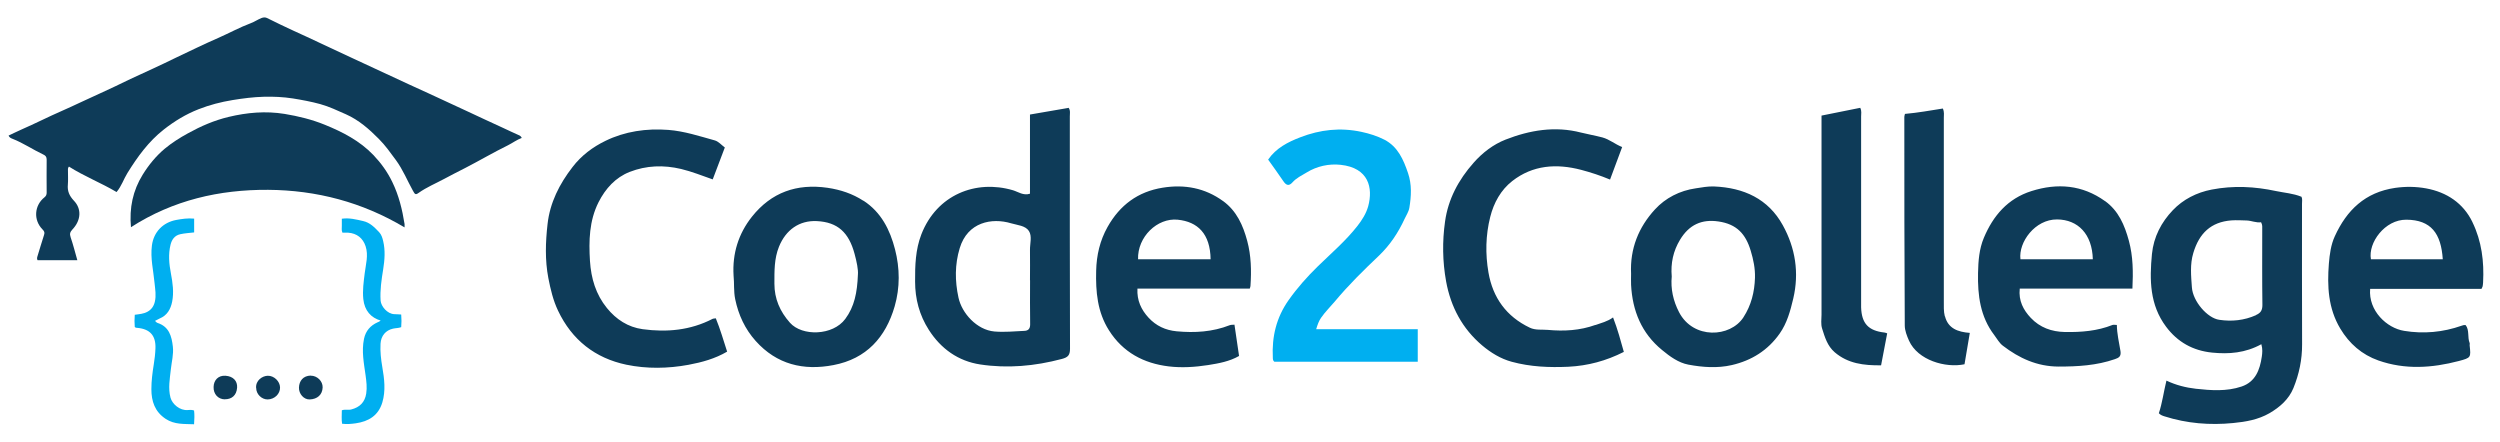
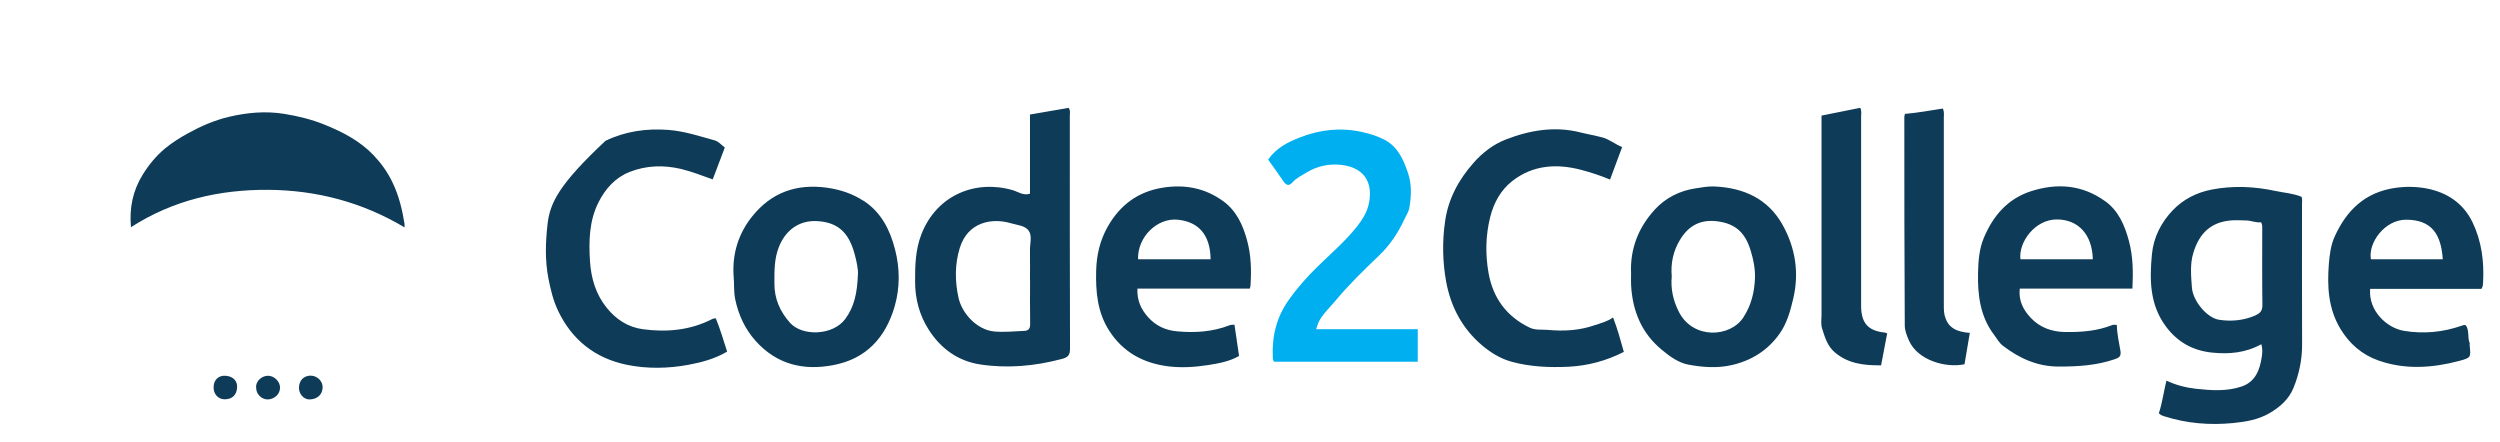
<svg xmlns="http://www.w3.org/2000/svg" width="215" height="38" viewBox="0 0 215 38" fill="none">
  <g id="code2college-logo-horizontal">
-     <path id="Vector" d="M44.886 11.856C44.445 12.016 44.08 12.297 43.67 12.502C42.431 13.11 41.245 13.809 40.022 14.44C39.406 14.752 38.783 15.071 38.175 15.398C37.453 15.785 36.685 16.105 36.009 16.583C35.735 16.781 35.682 16.712 35.515 16.409C35.029 15.534 34.656 14.6 34.056 13.779C33.584 13.14 33.136 12.502 32.574 11.94C31.738 11.096 30.856 10.321 29.747 9.827C29.024 9.508 28.31 9.166 27.543 8.953C26.767 8.74 25.985 8.596 25.186 8.466C24.351 8.337 23.522 8.299 22.678 8.322C21.789 8.345 20.908 8.459 20.018 8.603C19 8.77 18.027 9.021 17.077 9.394C15.991 9.819 15.002 10.42 14.083 11.142C12.776 12.168 11.826 13.482 10.959 14.881C10.633 15.405 10.45 16.013 10.024 16.515C8.694 15.725 7.243 15.162 5.928 14.326C5.807 14.47 5.852 14.592 5.845 14.706C5.845 15.094 5.867 15.481 5.837 15.869C5.784 16.431 5.951 16.826 6.361 17.267C7.007 17.936 7 18.916 6.232 19.73C6.027 19.95 5.974 20.11 6.072 20.398C6.293 21.044 6.46 21.706 6.65 22.375H3.23C3.169 22.268 3.184 22.169 3.215 22.063C3.405 21.447 3.587 20.824 3.785 20.216C3.853 20.011 3.83 19.904 3.656 19.73C2.85 18.916 2.957 17.655 3.823 16.971C3.975 16.849 4.013 16.728 4.013 16.553C4.013 15.611 3.998 14.676 4.013 13.733C4.013 13.498 3.929 13.384 3.732 13.293C2.827 12.867 1.999 12.297 1.064 11.932C0.943 11.886 0.806 11.826 0.737 11.659C1.11 11.491 1.467 11.301 1.839 11.142C3.01 10.633 4.15 10.047 5.32 9.538C6.415 9.059 7.486 8.527 8.581 8.041C9.47 7.646 10.344 7.212 11.218 6.794C11.871 6.49 12.525 6.194 13.178 5.89C13.832 5.594 14.478 5.274 15.124 4.963C16.332 4.393 17.533 3.8 18.757 3.268C19.707 2.85 20.619 2.348 21.592 1.984C21.896 1.87 22.177 1.672 22.488 1.55C22.648 1.49 22.808 1.474 22.967 1.55C23.735 1.923 24.495 2.31 25.278 2.66C25.992 2.979 26.699 3.314 27.413 3.648C28.378 4.096 29.344 4.545 30.309 5.001L32.224 5.89C33.189 6.338 34.154 6.794 35.12 7.235L36.967 8.079C38.046 8.573 39.117 9.074 40.197 9.576C41.215 10.047 42.233 10.534 43.259 10.997C43.715 11.203 44.164 11.431 44.627 11.628C44.718 11.666 44.802 11.719 44.855 11.841L44.886 11.856Z" fill="#0E3B58" />
    <path id="Vector_2" d="M11.263 19.54C11.111 17.883 11.423 16.393 12.274 15.018C12.798 14.174 13.421 13.414 14.174 12.783C14.782 12.282 15.458 11.849 16.157 11.469C17.267 10.853 18.422 10.351 19.661 10.055C21.25 9.675 22.846 9.531 24.48 9.797C25.665 9.994 26.82 10.275 27.938 10.731C29.473 11.355 30.932 12.107 32.102 13.323C32.764 14.015 33.318 14.782 33.736 15.649C34.299 16.804 34.595 18.02 34.793 19.274C34.8 19.342 34.793 19.411 34.793 19.555C31.145 17.381 27.223 16.355 23.058 16.325C18.863 16.302 14.896 17.207 11.271 19.532L11.263 19.54Z" fill="#0E3B58" />
-     <path id="Vector_3" d="M32.749 27.573C31.913 27.329 31.35 26.729 31.244 25.718C31.168 24.974 31.274 24.244 31.365 23.499C31.457 22.732 31.7 21.964 31.441 21.174C31.213 20.482 30.689 20.064 29.944 20.011C29.785 20.003 29.617 20.011 29.45 20.011C29.351 19.798 29.405 19.608 29.397 19.418C29.389 19.228 29.397 19.03 29.397 18.81C30.035 18.719 30.621 18.871 31.221 19.008C31.829 19.144 32.209 19.555 32.604 19.965C32.809 20.178 32.893 20.474 32.954 20.74C33.144 21.538 33.083 22.344 32.954 23.157C32.809 24.054 32.673 24.951 32.733 25.863C32.771 26.334 33.303 27.003 33.919 27.018C34.109 27.018 34.299 27.041 34.504 27.048C34.535 27.436 34.535 27.785 34.504 28.135C34.261 28.226 34.025 28.211 33.797 28.264C33.174 28.401 32.764 28.88 32.726 29.556C32.688 30.233 32.764 30.894 32.878 31.563C33.053 32.581 33.182 33.599 32.878 34.618C32.536 35.743 31.7 36.244 30.598 36.404C30.218 36.457 29.83 36.495 29.42 36.442C29.359 36.062 29.397 35.682 29.397 35.287C29.671 35.18 29.952 35.287 30.218 35.211C30.932 35.028 31.381 34.595 31.495 33.843C31.578 33.318 31.51 32.801 31.441 32.285C31.297 31.244 31.084 30.202 31.305 29.138C31.449 28.454 31.852 27.998 32.475 27.717C32.566 27.679 32.65 27.649 32.741 27.565L32.749 27.573ZM16.697 18.81V19.988C16.295 20.034 15.899 20.056 15.512 20.14C14.995 20.254 14.775 20.626 14.668 21.037C14.463 21.858 14.539 22.694 14.699 23.522C14.851 24.328 14.965 25.133 14.805 25.946C14.676 26.585 14.379 27.124 13.733 27.39C13.612 27.444 13.49 27.512 13.331 27.596C13.407 27.664 13.467 27.747 13.543 27.77C14.547 28.09 14.767 28.925 14.866 29.815C14.942 30.468 14.759 31.122 14.691 31.776C14.607 32.574 14.448 33.379 14.661 34.192C14.813 34.762 15.474 35.317 16.135 35.264C16.31 35.249 16.492 35.233 16.69 35.302C16.735 35.674 16.72 36.054 16.69 36.487C15.839 36.45 15.01 36.526 14.25 36.024C13.315 35.408 13.019 34.511 13.019 33.47C13.019 32.756 13.11 32.049 13.224 31.342C13.3 30.886 13.353 30.415 13.369 29.951C13.407 28.857 12.897 28.295 11.811 28.196C11.742 28.196 11.674 28.196 11.59 28.12C11.56 27.793 11.56 27.436 11.59 27.071C11.97 27.018 12.343 26.995 12.677 26.813C13.027 26.623 13.224 26.334 13.315 25.954C13.445 25.414 13.346 24.89 13.293 24.35C13.194 23.271 12.92 22.207 13.065 21.105C13.217 19.95 14.015 19.129 15.155 18.916C15.656 18.825 16.15 18.749 16.69 18.802L16.697 18.81Z" fill="#00AFF0" />
-     <path id="Vector_4" d="M19.334 34.344C18.757 34.337 18.346 33.888 18.369 33.273C18.384 32.688 18.779 32.27 19.395 32.315C20.056 32.361 20.429 32.764 20.391 33.334C20.345 34.025 19.904 34.344 19.334 34.337V34.344ZM26.729 32.308C27.284 32.308 27.763 32.786 27.747 33.318C27.725 33.949 27.291 34.329 26.63 34.352C26.121 34.367 25.695 33.866 25.711 33.334C25.726 32.764 26.068 32.308 26.737 32.3L26.729 32.308ZM22.025 33.364C21.979 32.726 22.549 32.323 23.035 32.315C23.575 32.308 24.069 32.794 24.084 33.311C24.099 33.873 23.613 34.344 23.013 34.352C22.496 34.352 22.032 33.896 22.032 33.364H22.025ZM197.919 16.918C197.205 16.629 196.46 16.583 195.738 16.431C193.906 16.036 192.067 15.945 190.213 16.302C188.905 16.553 187.743 17.153 186.861 18.08C185.881 19.106 185.212 20.368 185.067 21.85C184.855 24.062 184.87 26.212 186.283 28.097C187.271 29.42 188.594 30.157 190.243 30.324C191.687 30.468 193.093 30.362 194.476 29.602C194.598 30.028 194.56 30.362 194.514 30.681C194.347 31.814 193.967 32.84 192.774 33.242C191.489 33.676 190.152 33.577 188.837 33.432C187.986 33.334 187.15 33.128 186.314 32.733C186.071 33.714 185.957 34.656 185.66 35.538C185.812 35.697 185.972 35.75 186.139 35.804C188.069 36.419 190.045 36.579 192.052 36.381C193.139 36.275 194.203 36.092 195.168 35.538C196.072 35.013 196.84 34.337 197.235 33.372C197.721 32.178 197.987 30.924 197.98 29.61C197.957 25.589 197.98 21.561 197.972 17.541C197.972 17.32 198.018 17.1 197.927 16.918H197.919ZM194.02 27.102C193.002 27.558 191.93 27.664 190.859 27.504C189.833 27.36 188.586 25.916 188.503 24.715C188.434 23.735 188.328 22.732 188.624 21.759C189.133 20.049 190.152 19.091 191.892 18.954C192.333 18.924 192.781 18.947 193.222 18.962C193.633 18.977 194.02 19.175 194.453 19.114C194.583 19.357 194.552 19.54 194.552 19.714C194.552 21.888 194.537 24.062 194.567 26.235C194.567 26.691 194.408 26.919 194.028 27.086L194.02 27.102ZM91.884 9.28C90.805 9.47 89.718 9.652 88.578 9.85V16.659C88 16.842 87.575 16.5 87.119 16.363C83.919 15.42 80.56 16.75 79.237 20.155C78.728 21.47 78.69 22.838 78.698 24.214C78.698 25.711 79.07 27.102 79.876 28.363C80.917 29.997 82.407 31.054 84.291 31.342C86.647 31.7 88.996 31.487 91.314 30.871C91.831 30.734 92.021 30.56 92.021 29.997C91.998 23.332 92.005 16.659 92.005 9.994C92.005 9.758 92.074 9.5 91.891 9.257L91.884 9.28ZM88.585 24.1C88.585 25.369 88.57 26.63 88.593 27.9C88.593 28.272 88.426 28.439 88.107 28.454C87.24 28.492 86.389 28.584 85.515 28.508C84.003 28.371 82.718 26.934 82.43 25.597C82.118 24.16 82.11 22.747 82.536 21.341C83.212 19.099 85.295 18.704 86.959 19.205C87.491 19.365 88.183 19.395 88.487 19.866C88.775 20.315 88.57 20.946 88.578 21.5C88.593 22.367 88.578 23.233 88.578 24.1H88.585ZM61.271 27.428C59.371 28.409 57.342 28.591 55.267 28.31C54.005 28.135 52.995 27.474 52.197 26.494C51.239 25.316 50.836 23.948 50.737 22.443C50.631 20.702 50.669 18.992 51.475 17.389C52.075 16.211 52.934 15.261 54.157 14.782C55.579 14.227 57.068 14.174 58.573 14.531C59.5 14.752 60.374 15.109 61.294 15.428C61.644 14.516 61.986 13.612 62.335 12.684C62.031 12.456 61.78 12.16 61.476 12.076C60.161 11.712 58.854 11.278 57.479 11.172C55.594 11.028 53.747 11.294 52.068 12.114C50.988 12.639 50 13.368 49.24 14.364C48.108 15.823 47.295 17.434 47.09 19.266C46.915 20.809 46.861 22.367 47.158 23.917C47.348 24.882 47.568 25.832 47.994 26.722C49.187 29.237 51.186 30.803 53.869 31.365C55.624 31.73 57.441 31.7 59.212 31.373C60.359 31.16 61.499 30.848 62.533 30.24C62.214 29.26 61.94 28.302 61.56 27.375C61.438 27.398 61.34 27.39 61.271 27.428ZM137.203 27.945C135.873 28.424 134.505 28.5 133.121 28.371C132.605 28.325 132.05 28.416 131.563 28.181C129.549 27.223 128.379 25.597 128.007 23.431C127.733 21.842 127.763 20.231 128.159 18.658C128.463 17.442 129.071 16.34 130.051 15.572C131.822 14.189 133.859 14.052 135.979 14.607C136.815 14.828 137.628 15.094 138.464 15.443C138.821 14.493 139.156 13.581 139.505 12.646C138.905 12.411 138.419 11.985 137.803 11.818C137.195 11.658 136.572 11.552 135.964 11.4C133.729 10.822 131.548 11.195 129.473 12.008C128.432 12.418 127.497 13.125 126.722 14.007C125.43 15.466 124.541 17.13 124.275 19.046C124.032 20.756 124.055 22.488 124.366 24.206C124.769 26.402 125.765 28.264 127.459 29.701C128.197 30.324 129.055 30.856 130.013 31.114C131.609 31.548 133.235 31.616 134.885 31.54C136.557 31.456 138.122 31.038 139.65 30.263C139.376 29.29 139.125 28.34 138.723 27.299C138.236 27.656 137.712 27.77 137.21 27.953L137.203 27.945ZM181.024 17.29C179.079 15.899 176.943 15.724 174.709 16.431C172.664 17.077 171.41 18.552 170.612 20.452C170.209 21.409 170.133 22.443 170.111 23.476C170.073 25.384 170.293 27.231 171.509 28.819C171.745 29.131 171.942 29.503 172.246 29.731C173.652 30.81 175.195 31.517 177.027 31.525C178.683 31.525 180.31 31.434 181.883 30.886C182.217 30.772 182.43 30.658 182.362 30.202C182.24 29.45 182.058 28.713 182.05 27.945C181.891 27.945 181.769 27.915 181.678 27.945C180.363 28.47 178.987 28.576 177.581 28.553C176.434 28.53 175.431 28.166 174.648 27.337C174.009 26.661 173.584 25.863 173.698 24.822H183.388C183.456 23.4 183.449 22.055 183.084 20.71C182.719 19.365 182.195 18.126 181.032 17.29H181.024ZM173.759 22.298C173.576 20.839 175.005 18.856 176.913 18.871C178.706 18.886 179.93 20.132 179.983 22.298H173.766H173.759ZM212.633 19.106C211.835 17.457 210.413 16.53 208.658 16.203C207.791 16.044 206.902 16.028 205.983 16.158C203.399 16.538 201.818 18.073 200.792 20.322C200.457 21.052 200.351 21.865 200.283 22.671C200.131 24.616 200.222 26.516 201.263 28.257C202.038 29.556 203.125 30.499 204.539 31C206.826 31.806 209.152 31.654 211.462 31.046C212.511 30.765 212.503 30.75 212.389 29.693C212.389 29.625 212.412 29.549 212.389 29.496C212.184 29.002 212.389 28.401 212.047 27.96C211.895 27.938 211.797 27.976 211.69 28.014C210.087 28.576 208.43 28.728 206.758 28.454C205.268 28.219 203.672 26.729 203.832 24.844H213.408C213.453 24.738 213.491 24.685 213.507 24.624C213.529 24.518 213.537 24.404 213.545 24.297C213.643 22.496 213.423 20.74 212.633 19.114V19.106ZM203.9 22.298C203.642 20.892 205.086 18.878 206.948 18.894C209.076 18.909 209.935 20.079 210.079 22.298H203.9ZM105.191 17.298C103.626 16.158 101.863 15.838 99.986 16.142C97.858 16.484 96.307 17.64 95.251 19.517C94.59 20.695 94.301 21.949 94.27 23.286C94.225 25.08 94.369 26.828 95.372 28.409C96.573 30.309 98.367 31.251 100.51 31.51C101.619 31.646 102.775 31.57 103.899 31.396C104.819 31.251 105.739 31.084 106.559 30.613C106.423 29.693 106.293 28.819 106.164 27.922C106.012 27.938 105.868 27.922 105.754 27.968C104.279 28.546 102.752 28.637 101.194 28.492C100.229 28.401 99.423 28.021 98.777 27.322C98.146 26.638 97.766 25.84 97.82 24.822H107.479C107.509 24.715 107.54 24.654 107.54 24.594C107.631 23.286 107.601 21.979 107.259 20.71C106.901 19.38 106.354 18.141 105.184 17.29L105.191 17.298ZM97.873 22.298C97.812 20.368 99.529 18.719 101.285 18.894C102.995 19.068 104.082 20.094 104.112 22.298H97.873ZM147.409 16.036C146.87 16.013 146.353 16.12 145.836 16.196C144.461 16.393 143.229 17.024 142.325 18.012C140.927 19.532 140.167 21.379 140.273 23.545C140.273 23.826 140.258 24.16 140.273 24.495C140.387 26.729 141.177 28.667 142.941 30.104C143.602 30.651 144.347 31.198 145.198 31.358C146.421 31.586 147.683 31.684 148.937 31.396C150.647 31 152.038 30.126 153.049 28.69C153.687 27.786 153.968 26.737 154.219 25.68C154.743 23.454 154.401 21.326 153.322 19.372C152.068 17.092 149.955 16.142 147.417 16.036H147.409ZM149.94 27.284C148.8 29.04 145.616 29.192 144.4 26.851C143.891 25.87 143.67 24.844 143.769 23.78C143.67 22.633 143.898 21.584 144.483 20.619C145.266 19.319 146.361 18.833 147.789 19.046C149.355 19.274 150.13 20.117 150.563 21.569C150.791 22.321 150.951 23.089 150.928 23.887C150.89 25.11 150.609 26.25 149.933 27.292L149.94 27.284ZM74.252 17.267C73.317 16.659 72.291 16.317 71.166 16.15C68.514 15.77 66.333 16.545 64.668 18.635C63.505 20.102 62.974 21.804 63.087 23.697C63.156 24.366 63.087 25.042 63.224 25.718C63.505 27.079 64.068 28.295 64.987 29.321C66.796 31.342 69.099 31.897 71.683 31.396C74.51 30.856 76.167 29.017 76.942 26.342C77.406 24.73 77.391 23.074 76.973 21.447C76.54 19.76 75.779 18.248 74.26 17.26L74.252 17.267ZM72.694 27.428C71.622 28.88 68.978 28.933 67.936 27.755C67.078 26.79 66.599 25.703 66.599 24.396C66.599 23.317 66.576 22.245 66.994 21.212C67.579 19.775 68.734 18.939 70.254 19.015C72.048 19.106 72.998 19.996 73.492 21.827C73.674 22.496 73.819 23.195 73.781 23.606C73.72 25.171 73.477 26.372 72.694 27.428ZM160.056 26.433V25.764V10.024C160.056 9.789 160.117 9.538 159.98 9.272L156.651 9.941V27.064C156.651 27.466 156.575 27.862 156.704 28.264C156.94 29.009 157.153 29.746 157.783 30.294C158.931 31.274 160.291 31.434 161.773 31.418C161.948 30.491 162.123 29.587 162.298 28.667C162.199 28.637 162.138 28.606 162.07 28.599C160.687 28.447 160.101 27.824 160.056 26.433ZM167.253 27.2C167.147 26.775 167.169 26.319 167.169 25.87V10.131C167.169 9.895 167.223 9.652 167.086 9.333C166.014 9.5 164.943 9.698 163.825 9.796C163.795 9.926 163.772 9.994 163.772 10.055C163.772 16.036 163.772 22.01 163.81 27.991C163.81 28.424 163.993 28.888 164.175 29.298C164.927 30.978 167.314 31.669 168.948 31.327C169.1 30.43 169.244 29.541 169.404 28.629C168.393 28.553 167.534 28.257 167.268 27.2H167.253Z" fill="#0E3B58" />
+     <path id="Vector_4" d="M19.334 34.344C18.757 34.337 18.346 33.888 18.369 33.273C18.384 32.688 18.779 32.27 19.395 32.315C20.056 32.361 20.429 32.764 20.391 33.334C20.345 34.025 19.904 34.344 19.334 34.337V34.344ZM26.729 32.308C27.284 32.308 27.763 32.786 27.747 33.318C27.725 33.949 27.291 34.329 26.63 34.352C26.121 34.367 25.695 33.866 25.711 33.334C25.726 32.764 26.068 32.308 26.737 32.3L26.729 32.308ZM22.025 33.364C21.979 32.726 22.549 32.323 23.035 32.315C23.575 32.308 24.069 32.794 24.084 33.311C24.099 33.873 23.613 34.344 23.013 34.352C22.496 34.352 22.032 33.896 22.032 33.364H22.025ZM197.919 16.918C197.205 16.629 196.46 16.583 195.738 16.431C193.906 16.036 192.067 15.945 190.213 16.302C188.905 16.553 187.743 17.153 186.861 18.08C185.881 19.106 185.212 20.368 185.067 21.85C184.855 24.062 184.87 26.212 186.283 28.097C187.271 29.42 188.594 30.157 190.243 30.324C191.687 30.468 193.093 30.362 194.476 29.602C194.598 30.028 194.56 30.362 194.514 30.681C194.347 31.814 193.967 32.84 192.774 33.242C191.489 33.676 190.152 33.577 188.837 33.432C187.986 33.334 187.15 33.128 186.314 32.733C186.071 33.714 185.957 34.656 185.66 35.538C185.812 35.697 185.972 35.75 186.139 35.804C188.069 36.419 190.045 36.579 192.052 36.381C193.139 36.275 194.203 36.092 195.168 35.538C196.072 35.013 196.84 34.337 197.235 33.372C197.721 32.178 197.987 30.924 197.98 29.61C197.957 25.589 197.98 21.561 197.972 17.541C197.972 17.32 198.018 17.1 197.927 16.918H197.919ZM194.02 27.102C193.002 27.558 191.93 27.664 190.859 27.504C189.833 27.36 188.586 25.916 188.503 24.715C188.434 23.735 188.328 22.732 188.624 21.759C189.133 20.049 190.152 19.091 191.892 18.954C192.333 18.924 192.781 18.947 193.222 18.962C193.633 18.977 194.02 19.175 194.453 19.114C194.583 19.357 194.552 19.54 194.552 19.714C194.552 21.888 194.537 24.062 194.567 26.235C194.567 26.691 194.408 26.919 194.028 27.086L194.02 27.102ZM91.884 9.28C90.805 9.47 89.718 9.652 88.578 9.85V16.659C88 16.842 87.575 16.5 87.119 16.363C83.919 15.42 80.56 16.75 79.237 20.155C78.728 21.47 78.69 22.838 78.698 24.214C78.698 25.711 79.07 27.102 79.876 28.363C80.917 29.997 82.407 31.054 84.291 31.342C86.647 31.7 88.996 31.487 91.314 30.871C91.831 30.734 92.021 30.56 92.021 29.997C91.998 23.332 92.005 16.659 92.005 9.994C92.005 9.758 92.074 9.5 91.891 9.257L91.884 9.28ZM88.585 24.1C88.585 25.369 88.57 26.63 88.593 27.9C88.593 28.272 88.426 28.439 88.107 28.454C87.24 28.492 86.389 28.584 85.515 28.508C84.003 28.371 82.718 26.934 82.43 25.597C82.118 24.16 82.11 22.747 82.536 21.341C83.212 19.099 85.295 18.704 86.959 19.205C87.491 19.365 88.183 19.395 88.487 19.866C88.775 20.315 88.57 20.946 88.578 21.5C88.593 22.367 88.578 23.233 88.578 24.1H88.585ZM61.271 27.428C59.371 28.409 57.342 28.591 55.267 28.31C54.005 28.135 52.995 27.474 52.197 26.494C51.239 25.316 50.836 23.948 50.737 22.443C50.631 20.702 50.669 18.992 51.475 17.389C52.075 16.211 52.934 15.261 54.157 14.782C55.579 14.227 57.068 14.174 58.573 14.531C59.5 14.752 60.374 15.109 61.294 15.428C61.644 14.516 61.986 13.612 62.335 12.684C62.031 12.456 61.78 12.16 61.476 12.076C60.161 11.712 58.854 11.278 57.479 11.172C55.594 11.028 53.747 11.294 52.068 12.114C48.108 15.823 47.295 17.434 47.09 19.266C46.915 20.809 46.861 22.367 47.158 23.917C47.348 24.882 47.568 25.832 47.994 26.722C49.187 29.237 51.186 30.803 53.869 31.365C55.624 31.73 57.441 31.7 59.212 31.373C60.359 31.16 61.499 30.848 62.533 30.24C62.214 29.26 61.94 28.302 61.56 27.375C61.438 27.398 61.34 27.39 61.271 27.428ZM137.203 27.945C135.873 28.424 134.505 28.5 133.121 28.371C132.605 28.325 132.05 28.416 131.563 28.181C129.549 27.223 128.379 25.597 128.007 23.431C127.733 21.842 127.763 20.231 128.159 18.658C128.463 17.442 129.071 16.34 130.051 15.572C131.822 14.189 133.859 14.052 135.979 14.607C136.815 14.828 137.628 15.094 138.464 15.443C138.821 14.493 139.156 13.581 139.505 12.646C138.905 12.411 138.419 11.985 137.803 11.818C137.195 11.658 136.572 11.552 135.964 11.4C133.729 10.822 131.548 11.195 129.473 12.008C128.432 12.418 127.497 13.125 126.722 14.007C125.43 15.466 124.541 17.13 124.275 19.046C124.032 20.756 124.055 22.488 124.366 24.206C124.769 26.402 125.765 28.264 127.459 29.701C128.197 30.324 129.055 30.856 130.013 31.114C131.609 31.548 133.235 31.616 134.885 31.54C136.557 31.456 138.122 31.038 139.65 30.263C139.376 29.29 139.125 28.34 138.723 27.299C138.236 27.656 137.712 27.77 137.21 27.953L137.203 27.945ZM181.024 17.29C179.079 15.899 176.943 15.724 174.709 16.431C172.664 17.077 171.41 18.552 170.612 20.452C170.209 21.409 170.133 22.443 170.111 23.476C170.073 25.384 170.293 27.231 171.509 28.819C171.745 29.131 171.942 29.503 172.246 29.731C173.652 30.81 175.195 31.517 177.027 31.525C178.683 31.525 180.31 31.434 181.883 30.886C182.217 30.772 182.43 30.658 182.362 30.202C182.24 29.45 182.058 28.713 182.05 27.945C181.891 27.945 181.769 27.915 181.678 27.945C180.363 28.47 178.987 28.576 177.581 28.553C176.434 28.53 175.431 28.166 174.648 27.337C174.009 26.661 173.584 25.863 173.698 24.822H183.388C183.456 23.4 183.449 22.055 183.084 20.71C182.719 19.365 182.195 18.126 181.032 17.29H181.024ZM173.759 22.298C173.576 20.839 175.005 18.856 176.913 18.871C178.706 18.886 179.93 20.132 179.983 22.298H173.766H173.759ZM212.633 19.106C211.835 17.457 210.413 16.53 208.658 16.203C207.791 16.044 206.902 16.028 205.983 16.158C203.399 16.538 201.818 18.073 200.792 20.322C200.457 21.052 200.351 21.865 200.283 22.671C200.131 24.616 200.222 26.516 201.263 28.257C202.038 29.556 203.125 30.499 204.539 31C206.826 31.806 209.152 31.654 211.462 31.046C212.511 30.765 212.503 30.75 212.389 29.693C212.389 29.625 212.412 29.549 212.389 29.496C212.184 29.002 212.389 28.401 212.047 27.96C211.895 27.938 211.797 27.976 211.69 28.014C210.087 28.576 208.43 28.728 206.758 28.454C205.268 28.219 203.672 26.729 203.832 24.844H213.408C213.453 24.738 213.491 24.685 213.507 24.624C213.529 24.518 213.537 24.404 213.545 24.297C213.643 22.496 213.423 20.74 212.633 19.114V19.106ZM203.9 22.298C203.642 20.892 205.086 18.878 206.948 18.894C209.076 18.909 209.935 20.079 210.079 22.298H203.9ZM105.191 17.298C103.626 16.158 101.863 15.838 99.986 16.142C97.858 16.484 96.307 17.64 95.251 19.517C94.59 20.695 94.301 21.949 94.27 23.286C94.225 25.08 94.369 26.828 95.372 28.409C96.573 30.309 98.367 31.251 100.51 31.51C101.619 31.646 102.775 31.57 103.899 31.396C104.819 31.251 105.739 31.084 106.559 30.613C106.423 29.693 106.293 28.819 106.164 27.922C106.012 27.938 105.868 27.922 105.754 27.968C104.279 28.546 102.752 28.637 101.194 28.492C100.229 28.401 99.423 28.021 98.777 27.322C98.146 26.638 97.766 25.84 97.82 24.822H107.479C107.509 24.715 107.54 24.654 107.54 24.594C107.631 23.286 107.601 21.979 107.259 20.71C106.901 19.38 106.354 18.141 105.184 17.29L105.191 17.298ZM97.873 22.298C97.812 20.368 99.529 18.719 101.285 18.894C102.995 19.068 104.082 20.094 104.112 22.298H97.873ZM147.409 16.036C146.87 16.013 146.353 16.12 145.836 16.196C144.461 16.393 143.229 17.024 142.325 18.012C140.927 19.532 140.167 21.379 140.273 23.545C140.273 23.826 140.258 24.16 140.273 24.495C140.387 26.729 141.177 28.667 142.941 30.104C143.602 30.651 144.347 31.198 145.198 31.358C146.421 31.586 147.683 31.684 148.937 31.396C150.647 31 152.038 30.126 153.049 28.69C153.687 27.786 153.968 26.737 154.219 25.68C154.743 23.454 154.401 21.326 153.322 19.372C152.068 17.092 149.955 16.142 147.417 16.036H147.409ZM149.94 27.284C148.8 29.04 145.616 29.192 144.4 26.851C143.891 25.87 143.67 24.844 143.769 23.78C143.67 22.633 143.898 21.584 144.483 20.619C145.266 19.319 146.361 18.833 147.789 19.046C149.355 19.274 150.13 20.117 150.563 21.569C150.791 22.321 150.951 23.089 150.928 23.887C150.89 25.11 150.609 26.25 149.933 27.292L149.94 27.284ZM74.252 17.267C73.317 16.659 72.291 16.317 71.166 16.15C68.514 15.77 66.333 16.545 64.668 18.635C63.505 20.102 62.974 21.804 63.087 23.697C63.156 24.366 63.087 25.042 63.224 25.718C63.505 27.079 64.068 28.295 64.987 29.321C66.796 31.342 69.099 31.897 71.683 31.396C74.51 30.856 76.167 29.017 76.942 26.342C77.406 24.73 77.391 23.074 76.973 21.447C76.54 19.76 75.779 18.248 74.26 17.26L74.252 17.267ZM72.694 27.428C71.622 28.88 68.978 28.933 67.936 27.755C67.078 26.79 66.599 25.703 66.599 24.396C66.599 23.317 66.576 22.245 66.994 21.212C67.579 19.775 68.734 18.939 70.254 19.015C72.048 19.106 72.998 19.996 73.492 21.827C73.674 22.496 73.819 23.195 73.781 23.606C73.72 25.171 73.477 26.372 72.694 27.428ZM160.056 26.433V25.764V10.024C160.056 9.789 160.117 9.538 159.98 9.272L156.651 9.941V27.064C156.651 27.466 156.575 27.862 156.704 28.264C156.94 29.009 157.153 29.746 157.783 30.294C158.931 31.274 160.291 31.434 161.773 31.418C161.948 30.491 162.123 29.587 162.298 28.667C162.199 28.637 162.138 28.606 162.07 28.599C160.687 28.447 160.101 27.824 160.056 26.433ZM167.253 27.2C167.147 26.775 167.169 26.319 167.169 25.87V10.131C167.169 9.895 167.223 9.652 167.086 9.333C166.014 9.5 164.943 9.698 163.825 9.796C163.795 9.926 163.772 9.994 163.772 10.055C163.772 16.036 163.772 22.01 163.81 27.991C163.81 28.424 163.993 28.888 164.175 29.298C164.927 30.978 167.314 31.669 168.948 31.327C169.1 30.43 169.244 29.541 169.404 28.629C168.393 28.553 167.534 28.257 167.268 27.2H167.253Z" fill="#0E3B58" />
    <path id="Vector_5" d="M113.164 28.31H121.927V31.107H109.592C109.47 31.015 109.463 30.879 109.463 30.75C109.372 28.956 109.767 27.307 110.816 25.817C111.56 24.761 112.412 23.803 113.339 22.899C114.502 21.766 115.74 20.71 116.744 19.425C117.139 18.916 117.488 18.369 117.663 17.746C118.096 16.157 117.709 14.432 115.292 14.174C114.276 14.065 113.253 14.294 112.381 14.828C111.956 15.086 111.492 15.299 111.15 15.686C110.838 16.036 110.603 15.93 110.367 15.58C109.949 14.957 109.501 14.349 109.06 13.726C109.736 12.738 110.762 12.213 111.834 11.803C113.529 11.149 115.262 10.951 117.078 11.339C117.785 11.491 118.438 11.696 119.062 12.015C120.217 12.616 120.696 13.726 121.091 14.888C121.425 15.869 121.372 16.864 121.205 17.867C121.144 18.225 120.939 18.506 120.794 18.825C120.247 20.011 119.548 21.067 118.59 21.987C117.268 23.241 115.968 24.517 114.798 25.924C114.403 26.395 113.962 26.82 113.612 27.329C113.422 27.603 113.316 27.899 113.187 28.325L113.164 28.31Z" fill="#00AFF0" />
  </g>
</svg>